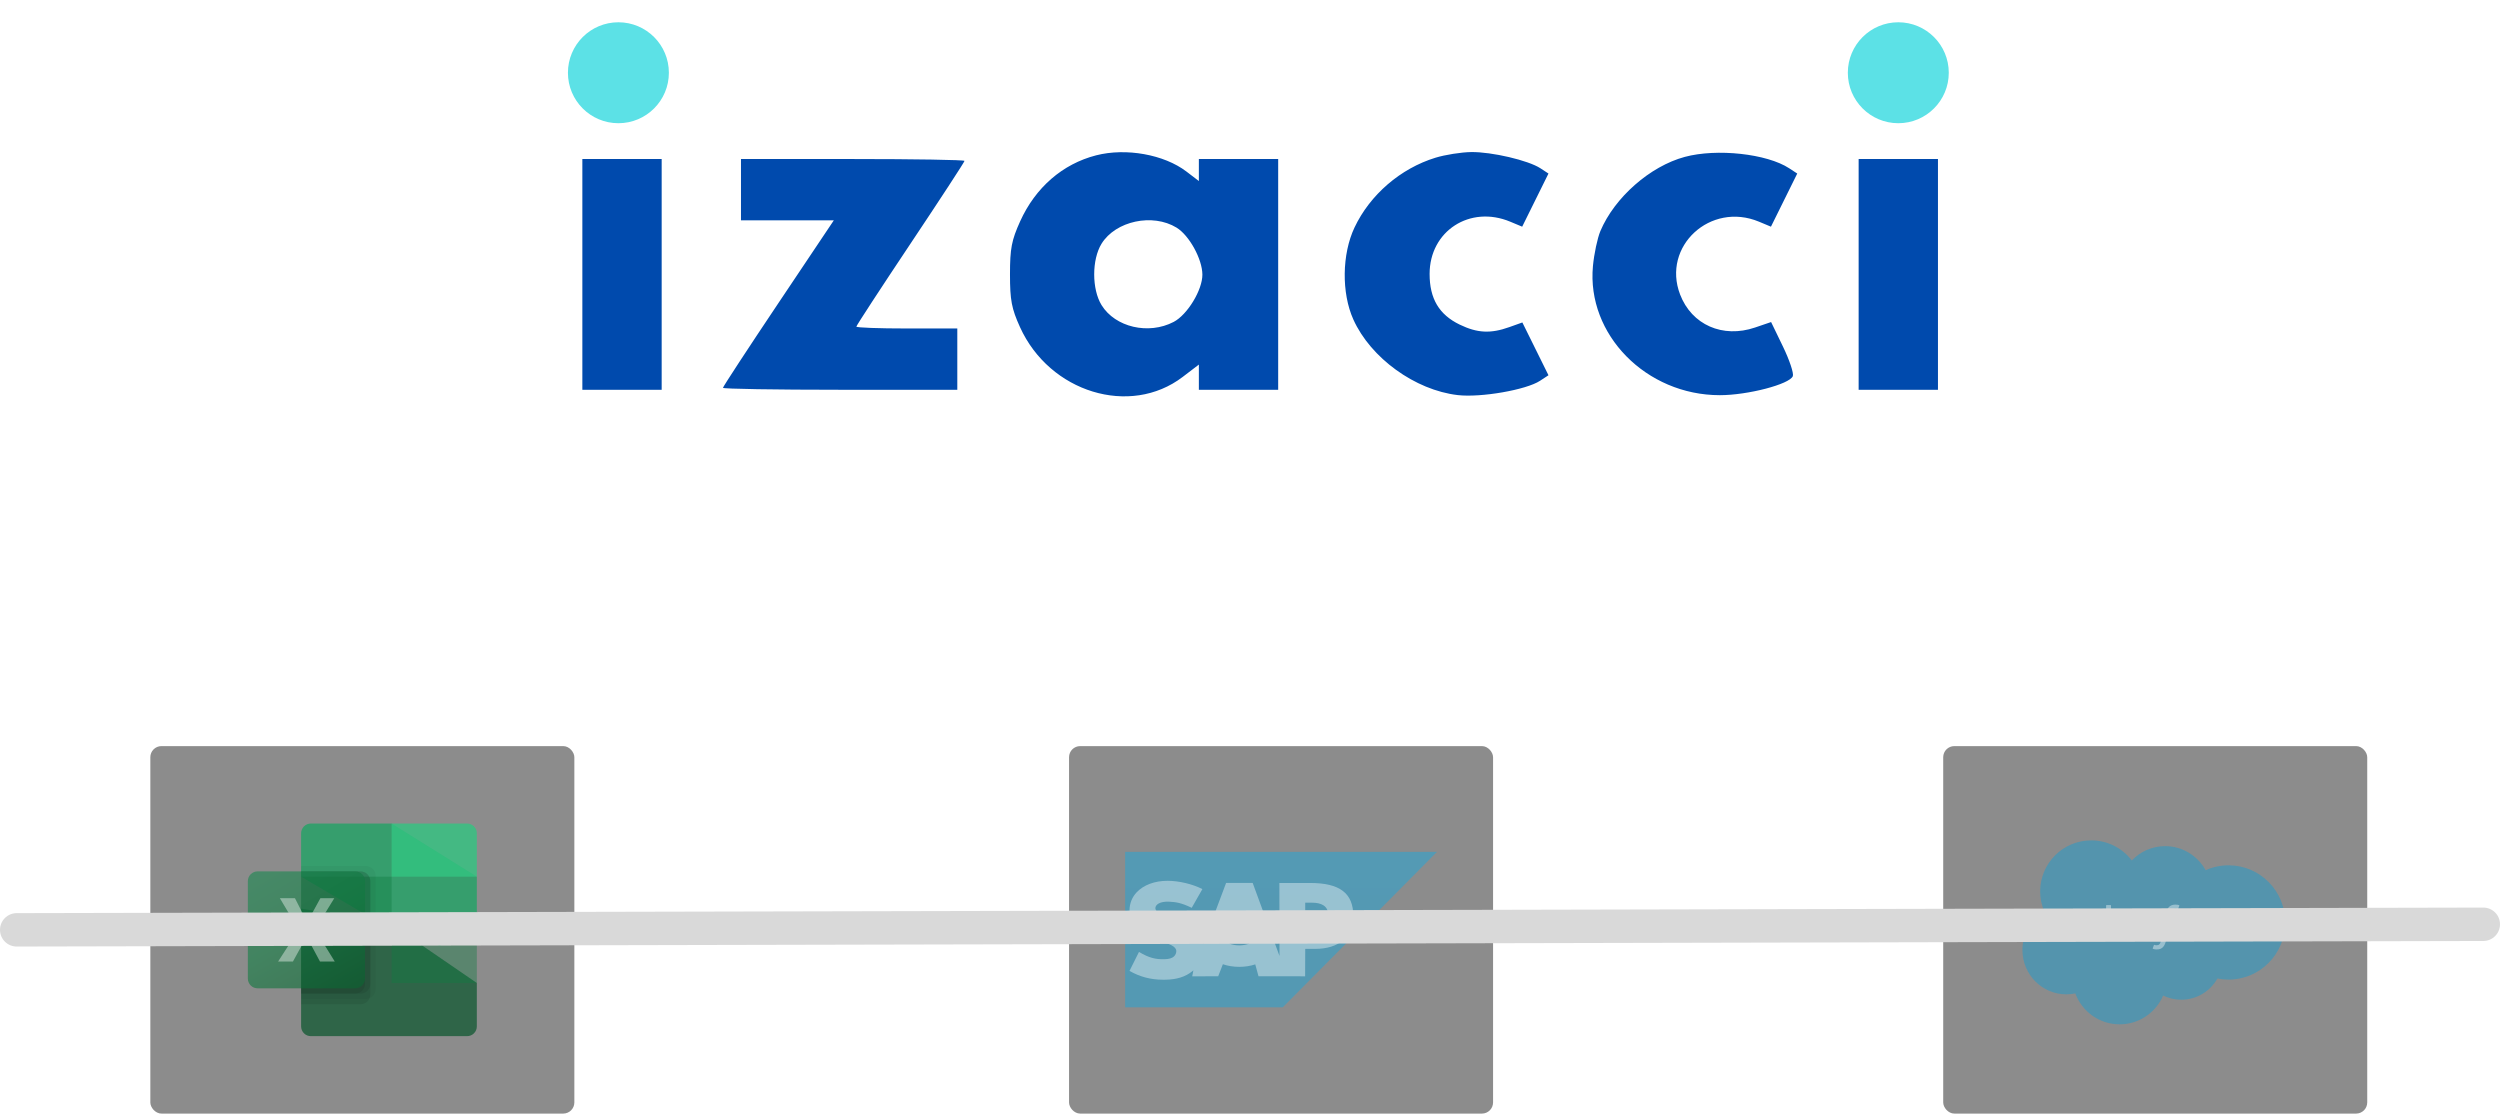
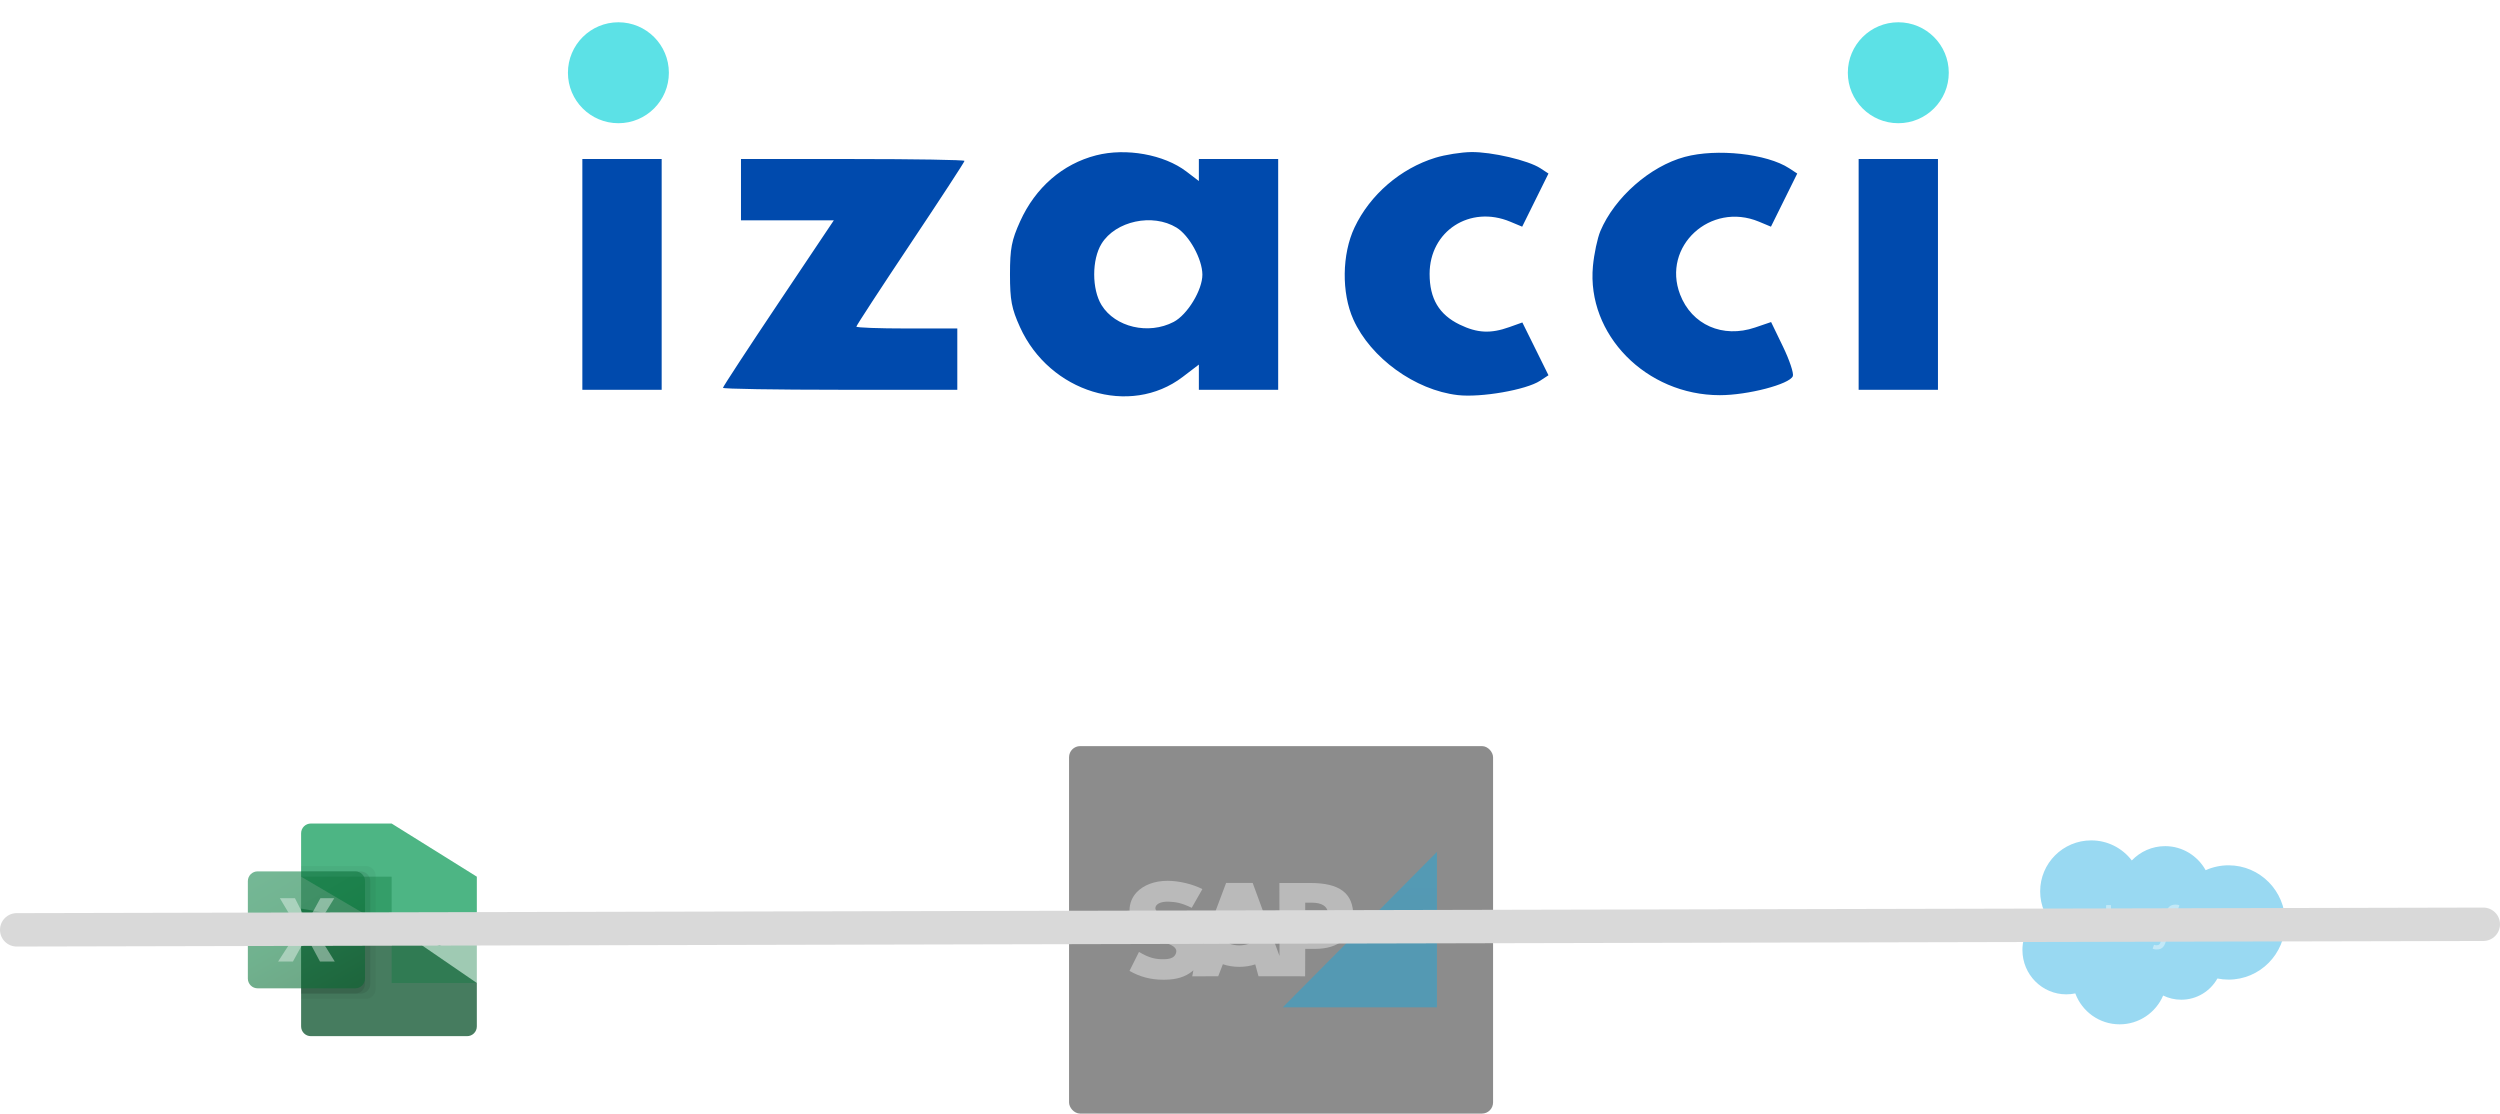
<svg xmlns="http://www.w3.org/2000/svg" width="449" height="200" viewBox="0 0 449 200" fill="none">
-   <rect x="27" y="134" width="76.154" height="66" rx="2" fill="#1A1A1A" fill-opacity="0.5" />
  <path d="M70.337 166.045L54.079 163.181V184.344C54.079 184.574 54.124 184.802 54.212 185.015C54.3 185.227 54.429 185.42 54.592 185.583C54.755 185.745 54.948 185.874 55.16 185.962C55.373 186.049 55.601 186.094 55.831 186.094H83.884C84.115 186.095 84.343 186.05 84.556 185.963C84.769 185.875 84.962 185.746 85.125 185.584C85.288 185.421 85.418 185.228 85.506 185.015C85.594 184.803 85.64 184.575 85.639 184.344V176.547L70.337 166.045Z" fill="#185C37" fill-opacity="0.8" />
  <path d="M70.337 147.906H55.831C55.601 147.906 55.373 147.951 55.16 148.038C54.948 148.126 54.755 148.255 54.592 148.417C54.429 148.58 54.3 148.773 54.212 148.985C54.124 149.198 54.079 149.426 54.079 149.656V157.453L70.337 167L78.945 169.864L85.639 167V157.453L70.337 147.906Z" fill="#21A366" fill-opacity="0.8" />
  <path d="M54.079 157.453H70.337V167H54.079V157.453Z" fill="#107C41" fill-opacity="0.4" />
  <path opacity="0.1" d="M65.714 155.544H54.079V179.411H65.714C66.178 179.409 66.622 179.224 66.95 178.896C67.278 178.569 67.465 178.125 67.468 177.662V157.293C67.465 156.83 67.278 156.386 66.95 156.059C66.622 155.731 66.178 155.546 65.714 155.544Z" fill="black" fill-opacity="0.4" />
-   <path opacity="0.2" d="M64.758 156.499H54.079V180.366H64.758C65.222 180.363 65.666 180.179 65.994 179.851C66.322 179.524 66.508 179.08 66.512 178.616V158.248C66.508 157.784 66.322 157.341 65.994 157.013C65.666 156.686 65.222 156.501 64.758 156.499Z" fill="black" fill-opacity="0.4" />
  <path opacity="0.2" d="M64.758 156.499H54.079V178.456H64.758C65.222 178.454 65.666 178.269 65.994 177.942C66.322 177.614 66.508 177.171 66.512 176.707V158.248C66.508 157.784 66.322 157.341 65.994 157.013C65.666 156.686 65.222 156.501 64.758 156.499Z" fill="black" fill-opacity="0.4" />
  <path opacity="0.2" d="M63.802 156.499H54.079V178.456H63.802C64.266 178.454 64.71 178.269 65.038 177.942C65.366 177.614 65.552 177.171 65.556 176.707V158.248C65.552 157.784 65.366 157.341 65.038 157.013C64.71 156.686 64.266 156.501 63.802 156.499Z" fill="black" fill-opacity="0.4" />
  <path d="M46.268 156.499H63.802C64.266 156.498 64.712 156.682 65.041 157.01C65.37 157.338 65.555 157.783 65.556 158.248V175.752C65.555 176.217 65.37 176.662 65.041 176.99C64.712 177.318 64.266 177.502 63.802 177.502H46.268C46.038 177.502 45.81 177.458 45.597 177.37C45.384 177.283 45.191 177.154 45.028 176.991C44.865 176.829 44.736 176.636 44.648 176.423C44.559 176.21 44.514 175.983 44.514 175.752V158.248C44.514 158.018 44.559 157.79 44.648 157.577C44.736 157.365 44.865 157.171 45.028 157.009C45.191 156.846 45.384 156.718 45.597 156.63C45.81 156.542 46.038 156.498 46.268 156.499Z" fill="url(#paint0_linear_6_213)" fill-opacity="0.6" />
  <path d="M49.949 172.688L53.637 166.984L50.259 161.312H52.971L54.815 164.944C54.985 165.287 55.108 165.543 55.164 165.713H55.189C55.31 165.438 55.437 165.171 55.571 164.911L57.542 161.317H60.039L56.574 166.957L60.127 172.693H57.47L55.34 168.711C55.242 168.54 55.158 168.36 55.089 168.175H55.054C54.992 168.356 54.909 168.529 54.807 168.691L52.614 172.688H49.949Z" fill="white" fill-opacity="0.4" />
-   <path d="M83.886 147.906H70.337V157.453H85.639V149.656C85.64 149.425 85.594 149.197 85.506 148.985C85.418 148.772 85.289 148.579 85.126 148.417C84.963 148.254 84.77 148.125 84.557 148.038C84.344 147.95 84.116 147.905 83.886 147.906Z" fill="#33C481" fill-opacity="0.8" />
  <path d="M70.337 167H85.639V176.547H70.337V167Z" fill="#107C41" fill-opacity="0.4" />
  <rect x="192" y="134" width="76.154" height="66" rx="2" fill="#1A1A1A" fill-opacity="0.5" />
  <g clip-path="url(#clip0_6_213)">
-     <path d="M202.077 180.921H230.379L258.077 153H202.077V180.921Z" fill="url(#paint1_linear_6_213)" fill-opacity="0.4" />
+     <path d="M202.077 180.921H230.379L258.077 153V180.921Z" fill="url(#paint1_linear_6_213)" fill-opacity="0.4" />
    <path d="M235.31 158.584H229.779L229.798 171.695L224.982 158.579H220.207L216.096 169.532C215.659 166.745 212.8 165.784 210.55 165.063C209.065 164.582 207.488 163.875 207.504 163.093C207.516 162.452 208.348 161.857 209.999 161.945C211.107 162.006 212.086 162.096 214.033 163.044L215.948 159.681C214.172 158.77 211.717 158.195 209.704 158.193H209.692C207.345 158.193 205.39 158.959 204.179 160.222C203.334 161.103 202.878 162.223 202.86 163.462C202.829 165.167 203.449 166.376 204.752 167.342C205.853 168.155 207.26 168.682 208.501 169.07C210.031 169.547 211.28 169.963 211.265 170.848C211.253 171.17 211.132 171.472 210.902 171.715C210.52 172.112 209.935 172.261 209.126 172.277C207.564 172.311 206.407 172.063 204.562 170.965L202.859 174.371C204.701 175.427 206.657 175.957 208.88 175.957L209.379 175.953C211.314 175.918 212.883 175.45 214.131 174.439C214.202 174.381 214.266 174.323 214.333 174.264L214.123 175.351L218.79 175.336L219.627 173.176C220.507 173.479 221.508 173.646 222.571 173.646C223.606 173.646 224.58 173.487 225.444 173.202L226.027 175.336L234.4 175.344L234.42 170.419H236.202C240.508 170.419 243.054 168.21 243.054 164.506C243.052 160.381 240.577 158.584 235.31 158.584V158.584ZM222.571 169.791C221.927 169.791 221.324 169.678 220.805 169.48L222.551 163.923H222.585L224.302 169.495C223.785 169.681 223.196 169.791 222.57 169.791H222.571ZM235.634 166.599H234.419V162.121H235.635C237.254 162.121 238.547 162.665 238.547 164.331C238.545 166.056 237.254 166.599 235.635 166.599" fill="white" fill-opacity="0.4" />
  </g>
-   <rect x="349" y="134" width="76.154" height="66" rx="2" fill="#1A1A1A" fill-opacity="0.5" />
  <path d="M382.87 154.536C384.393 152.951 386.51 151.967 388.857 151.967C391.973 151.967 394.691 153.705 396.138 156.285C397.433 155.707 398.835 155.408 400.253 155.409C405.873 155.409 410.428 160.006 410.428 165.672C410.428 171.341 405.873 175.939 400.253 175.939C399.568 175.939 398.898 175.87 398.247 175.74C396.973 178.014 394.542 179.549 391.755 179.549C390.587 179.549 389.485 179.281 388.501 178.799C387.207 181.838 384.198 183.97 380.688 183.97C377.032 183.97 373.92 181.658 372.725 178.416C372.205 178.527 371.661 178.584 371.106 178.584C366.753 178.584 363.228 175.02 363.228 170.625C363.228 167.678 364.813 165.105 367.167 163.731C366.667 162.583 366.41 161.343 366.413 160.09C366.413 155.034 370.516 150.934 375.581 150.934C378.552 150.93 381.197 152.346 382.87 154.536Z" fill="#00A1E0" fill-opacity="0.4" />
  <path d="M370.065 168.064C370.034 168.141 370.076 168.156 370.084 168.171C370.172 168.236 370.264 168.282 370.352 168.336C370.834 168.592 371.286 168.665 371.764 168.665C372.733 168.665 373.334 168.148 373.334 167.321V167.306C373.334 166.54 372.656 166.261 372.017 166.062L371.933 166.035C371.454 165.878 371.037 165.744 371.037 165.43V165.415C371.037 165.143 371.278 164.944 371.653 164.944C372.071 164.944 372.564 165.082 372.882 165.258C372.882 165.258 372.974 165.319 373.009 165.227C373.028 165.178 373.188 164.745 373.204 164.699C373.223 164.649 373.188 164.611 373.158 164.592C372.794 164.37 372.293 164.221 371.772 164.221H371.676C370.792 164.221 370.172 164.757 370.172 165.522V165.538C370.172 166.345 370.853 166.609 371.493 166.793L371.596 166.824C372.063 166.965 372.465 167.092 372.465 167.417V167.432C372.465 167.731 372.205 167.957 371.784 167.957C371.619 167.957 371.098 167.953 370.536 167.597C370.467 167.559 370.428 167.528 370.375 167.498C370.348 167.478 370.279 167.452 370.248 167.54L370.065 168.064ZM384.24 168.064C384.21 168.141 384.252 168.156 384.259 168.171C384.347 168.236 384.439 168.282 384.527 168.336C385.01 168.592 385.461 168.665 385.94 168.665C386.908 168.665 387.509 168.148 387.509 167.321V167.306C387.509 166.54 386.832 166.261 386.193 166.062L386.108 166.035C385.63 165.878 385.213 165.744 385.213 165.43V165.415C385.213 165.143 385.454 164.944 385.829 164.944C386.246 164.944 386.74 165.082 387.058 165.258C387.058 165.258 387.15 165.319 387.184 165.227C387.203 165.178 387.364 164.745 387.379 164.699C387.398 164.649 387.364 164.611 387.333 164.592C386.97 164.37 386.468 164.221 385.948 164.221H385.852C384.968 164.221 384.347 164.757 384.347 165.522V165.538C384.347 166.345 385.029 166.609 385.668 166.793L385.772 166.824C386.239 166.965 386.641 167.092 386.641 167.417V167.432C386.641 167.731 386.38 167.957 385.959 167.957C385.794 167.957 385.274 167.953 384.711 167.597C384.642 167.559 384.604 167.528 384.55 167.498C384.531 167.486 384.451 167.455 384.424 167.54L384.24 168.064ZM393.914 166.441C393.914 166.908 393.826 167.279 393.654 167.54C393.485 167.796 393.225 167.922 392.869 167.922C392.509 167.922 392.253 167.796 392.084 167.54C391.916 167.279 391.828 166.908 391.828 166.441C391.828 165.974 391.912 165.606 392.084 165.346C392.253 165.09 392.509 164.967 392.869 164.967C393.229 164.967 393.485 165.09 393.657 165.346C393.826 165.603 393.914 165.97 393.914 166.441ZM394.722 165.572C394.641 165.304 394.519 165.067 394.354 164.871C394.186 164.669 393.974 164.508 393.734 164.401C393.489 164.286 393.194 164.228 392.869 164.228C392.54 164.228 392.249 164.286 392.004 164.401C391.755 164.515 391.548 164.676 391.384 164.871C391.219 165.07 391.096 165.304 391.016 165.572C390.936 165.84 390.897 166.131 390.897 166.441C390.897 166.751 390.936 167.042 391.016 167.31C391.096 167.578 391.219 167.815 391.384 168.01C391.548 168.21 391.759 168.366 392.004 168.478C392.253 168.589 392.543 168.646 392.869 168.646C393.198 168.646 393.489 168.589 393.734 168.478C393.979 168.366 394.19 168.206 394.354 168.01C394.519 167.815 394.641 167.578 394.722 167.31C394.802 167.042 394.84 166.751 394.84 166.441C394.84 166.131 394.802 165.836 394.722 165.572ZM401.36 167.796C401.333 167.716 401.256 167.746 401.256 167.746C401.138 167.792 401.015 167.834 400.881 167.854C400.747 167.873 400.598 167.884 400.437 167.884C400.047 167.884 399.737 167.769 399.511 167.54C399.289 167.31 399.162 166.939 399.162 166.433C399.162 165.974 399.273 165.629 399.472 165.369C399.668 165.109 399.97 164.975 400.368 164.975C400.701 164.975 400.958 165.013 401.222 165.097C401.222 165.097 401.287 165.124 401.318 165.04C401.386 164.845 401.44 164.703 401.517 164.489C401.54 164.427 401.486 164.401 401.467 164.393C401.363 164.351 401.115 164.286 400.927 164.259C400.751 164.232 400.548 164.217 400.322 164.217C399.982 164.217 399.679 164.274 399.423 164.389C399.166 164.504 398.944 164.661 398.772 164.86C398.595 165.065 398.461 165.303 398.378 165.56C398.289 165.828 398.247 166.119 398.247 166.429C398.247 167.099 398.427 167.643 398.787 168.037C399.143 168.435 399.683 168.638 400.383 168.638C400.797 168.638 401.222 168.554 401.528 168.435C401.528 168.435 401.586 168.409 401.563 168.34L401.36 167.796ZM402.776 165.989C402.814 165.729 402.887 165.511 402.998 165.342C403.167 165.086 403.419 164.944 403.779 164.944C404.139 164.944 404.376 165.086 404.545 165.342C404.66 165.511 404.705 165.737 404.725 165.989H402.776ZM405.494 165.419C405.425 165.159 405.257 164.898 405.142 164.78C404.966 164.588 404.793 164.458 404.621 164.385C404.373 164.28 404.106 164.227 403.836 164.228C403.496 164.228 403.186 164.286 402.933 164.404C402.68 164.523 402.47 164.684 402.301 164.887C402.137 165.086 402.01 165.327 401.93 165.595C401.85 165.863 401.811 166.158 401.811 166.468C401.811 166.782 401.853 167.076 401.934 167.341C402.018 167.609 402.152 167.842 402.332 168.037C402.512 168.232 402.742 168.386 403.021 168.493C403.297 168.6 403.63 168.654 404.013 168.654C404.801 168.65 405.218 168.474 405.391 168.382C405.421 168.366 405.448 168.336 405.414 168.252L405.234 167.75C405.207 167.677 405.13 167.704 405.13 167.704C404.935 167.777 404.656 167.907 404.009 167.907C403.584 167.907 403.27 167.781 403.075 167.586C402.872 167.386 402.772 167.092 402.757 166.674L405.494 166.678C405.494 166.678 405.567 166.678 405.574 166.606C405.578 166.567 405.67 166.035 405.494 165.419ZM380.864 165.989C380.902 165.729 380.975 165.511 381.086 165.342C381.254 165.086 381.507 164.944 381.867 164.944C382.227 164.944 382.464 165.086 382.632 165.342C382.743 165.511 382.793 165.737 382.812 165.989H380.864ZM383.586 165.419C383.517 165.159 383.348 164.898 383.237 164.78C383.061 164.588 382.889 164.458 382.717 164.385C382.468 164.28 382.201 164.227 381.932 164.228C381.591 164.228 381.281 164.286 381.028 164.404C380.776 164.523 380.565 164.684 380.397 164.887C380.232 165.086 380.106 165.327 380.026 165.595C379.945 165.863 379.907 166.158 379.907 166.468C379.907 166.782 379.949 167.076 380.029 167.341C380.114 167.609 380.248 167.842 380.427 168.037C380.607 168.232 380.837 168.386 381.117 168.493C381.392 168.6 381.725 168.654 382.108 168.654C382.897 168.65 383.314 168.474 383.486 168.382C383.517 168.366 383.544 168.336 383.509 168.252L383.329 167.75C383.302 167.677 383.226 167.704 383.226 167.704C383.031 167.777 382.751 167.907 382.104 167.907C381.679 167.907 381.365 167.781 381.17 167.586C380.967 167.386 380.868 167.092 380.852 166.674L383.589 166.678C383.589 166.678 383.662 166.678 383.67 166.606C383.67 166.567 383.762 166.035 383.586 165.419ZM374.949 167.781C374.842 167.697 374.827 167.674 374.792 167.62C374.739 167.536 374.712 167.417 374.712 167.264C374.712 167.023 374.792 166.851 374.957 166.736C374.953 166.736 375.191 166.529 375.749 166.537C376.14 166.54 376.492 166.602 376.492 166.602V167.846C376.492 167.846 376.144 167.919 375.753 167.945C375.194 167.976 374.949 167.781 374.949 167.781ZM376.04 165.859C375.929 165.851 375.784 165.848 375.612 165.848C375.378 165.848 375.152 165.878 374.938 165.936C374.724 165.993 374.532 166.081 374.368 166.2C374.203 166.318 374.069 166.472 373.969 166.651C373.874 166.831 373.824 167.046 373.824 167.283C373.824 167.524 373.866 167.735 373.95 167.907C374.034 168.079 374.153 168.225 374.306 168.336C374.459 168.447 374.647 168.527 374.865 168.577C375.08 168.627 375.325 168.65 375.589 168.65C375.868 168.65 376.148 168.627 376.419 168.581C376.687 168.535 377.017 168.47 377.108 168.447C377.2 168.424 377.3 168.397 377.3 168.397C377.369 168.382 377.361 168.309 377.361 168.309V165.805C377.361 165.258 377.216 164.848 376.925 164.6C376.638 164.347 376.217 164.221 375.669 164.221C375.462 164.221 375.133 164.247 374.938 164.29C374.938 164.29 374.341 164.404 374.096 164.596C374.096 164.596 374.042 164.63 374.073 164.703L374.268 165.224C374.291 165.293 374.356 165.27 374.356 165.27C374.356 165.27 374.375 165.262 374.402 165.247C374.93 164.959 375.593 164.967 375.593 164.967C375.887 164.967 376.117 165.025 376.27 165.143C376.419 165.258 376.496 165.43 376.496 165.794V165.909C376.255 165.878 376.04 165.859 376.04 165.859ZM398.106 164.45C398.113 164.432 398.113 164.411 398.105 164.392C398.097 164.373 398.082 164.358 398.064 164.351C398.018 164.332 397.784 164.282 397.604 164.27C397.26 164.251 397.068 164.309 396.9 164.385C396.731 164.462 396.544 164.584 396.437 164.726V164.393C396.437 164.347 396.402 164.309 396.356 164.309H395.656C395.61 164.309 395.575 164.347 395.575 164.393V168.474C395.575 168.52 395.614 168.558 395.66 168.558H396.379C396.425 168.558 396.463 168.52 396.463 168.474V166.433C396.463 166.161 396.494 165.886 396.555 165.714C396.613 165.545 396.697 165.407 396.797 165.312C396.896 165.216 397.011 165.147 397.133 165.109C397.26 165.07 397.401 165.055 397.501 165.055C397.643 165.055 397.803 165.093 397.803 165.093C397.857 165.101 397.884 165.067 397.903 165.021C397.945 164.898 398.079 164.523 398.106 164.45Z" fill="white" fill-opacity="0.4" />
  <path d="M391.357 162.559C391.269 162.532 391.188 162.513 391.085 162.494C390.982 162.475 390.855 162.467 390.714 162.467C390.22 162.467 389.829 162.609 389.554 162.885C389.282 163.16 389.098 163.577 389.002 164.125L388.968 164.309H388.348C388.348 164.309 388.271 164.305 388.256 164.389L388.153 164.959C388.145 165.013 388.168 165.047 388.241 165.047H388.845L388.233 168.47C388.187 168.745 388.13 168.971 388.068 169.144C388.007 169.312 387.95 169.438 387.877 169.534C387.808 169.622 387.743 169.687 387.628 169.725C387.532 169.756 387.425 169.771 387.307 169.771C387.241 169.771 387.153 169.76 387.088 169.748C387.023 169.737 386.989 169.722 386.939 169.702C386.939 169.702 386.87 169.676 386.84 169.745C386.817 169.802 386.656 170.246 386.637 170.3C386.618 170.353 386.644 170.395 386.679 170.411C386.759 170.437 386.82 170.457 386.928 170.483C387.081 170.518 387.207 170.522 387.33 170.522C387.582 170.522 387.812 170.487 387.999 170.418C388.191 170.349 388.355 170.227 388.505 170.066C388.666 169.89 388.765 169.706 388.861 169.454C388.956 169.205 389.037 168.895 389.102 168.535L389.718 165.047H390.618C390.618 165.047 390.694 165.051 390.71 164.967L390.813 164.397C390.821 164.343 390.798 164.309 390.725 164.309H389.848C389.852 164.289 389.894 163.979 389.994 163.692C390.036 163.57 390.116 163.47 390.185 163.401C390.254 163.332 390.331 163.287 390.415 163.26C390.503 163.233 390.599 163.218 390.71 163.218C390.79 163.218 390.874 163.225 390.936 163.241C391.02 163.26 391.054 163.267 391.077 163.275C391.165 163.302 391.181 163.275 391.196 163.233L391.406 162.659C391.429 162.594 391.376 162.567 391.357 162.559ZM379.137 168.474C379.137 168.52 379.103 168.558 379.057 168.558H378.33C378.284 168.558 378.253 168.52 378.253 168.474V162.636C378.253 162.59 378.284 162.552 378.33 162.552H379.057C379.103 162.552 379.137 162.59 379.137 162.636V168.474Z" fill="white" fill-opacity="0.4" />
  <path d="M3 167L446 166" stroke="#D9D9D9" stroke-width="6" stroke-linecap="round" />
  <g filter="url(#filter0_d_6_213)">
    <path fill-rule="evenodd" clip-rule="evenodd" d="M196.862 23.898C190.839 25.447 185.969 29.675 183.222 35.742C181.677 39.155 181.394 40.628 181.394 45.282C181.394 49.911 181.68 51.415 183.189 54.747C188.5 66.476 202.968 70.904 212.416 63.692L215.316 61.478V63.741V66.003H222.439H229.561V45.282V24.561H222.439H215.316V26.537V28.513L213.079 26.806C209.064 23.744 202.229 22.519 196.862 23.898ZM257.809 24.326C251.527 26.255 246.052 30.977 243.269 36.864C241.006 41.653 240.918 48.612 243.06 53.376C246.166 60.288 254.152 66.072 261.815 66.959C265.957 67.438 274.095 66.024 276.586 64.392L278.106 63.395L275.761 58.655L273.415 53.914L271.075 54.749C267.717 55.95 265.323 55.83 262.166 54.301C258.456 52.505 256.757 49.646 256.757 45.194C256.757 37.489 264.009 32.794 271.243 35.817L273.384 36.712L275.745 31.94L278.106 27.169L276.659 26.222C274.483 24.799 267.916 23.261 264.23 23.312C262.435 23.336 259.545 23.793 257.809 24.326ZM302.59 24.176C296.351 25.855 289.971 31.465 287.424 37.512C286.899 38.758 286.3 41.579 286.092 43.78C284.938 56.071 295.652 66.974 308.883 66.974C313.902 66.974 321.435 65.006 321.994 63.549C322.187 63.047 321.387 60.657 320.217 58.238L318.09 53.84L315.215 54.82C309.406 56.8 303.825 54.34 301.74 48.882C298.44 40.24 307.198 32.171 315.922 35.817L318.063 36.712L320.424 31.94L322.785 27.169L321.338 26.222C317.342 23.608 308.348 22.626 302.59 24.176ZM104.59 45.282V66.003H111.713H118.836V45.282V24.561H111.713H104.59V45.282ZM133.081 30.065V35.569H141.418H149.757L139.8 50.437C134.324 58.614 129.843 65.461 129.843 65.654C129.843 65.845 139.313 66.003 150.888 66.003H171.932V60.499V54.995H162.867C157.881 54.995 153.802 54.845 153.802 54.661C153.802 54.477 158.172 47.78 163.514 39.778C168.856 31.777 173.227 25.079 173.227 24.896C173.227 24.712 164.194 24.561 153.154 24.561H133.081V30.065ZM333.812 45.282V66.003H340.935H348.058V45.282V24.561H340.935H333.812V45.282ZM211.307 36.88C213.585 38.27 215.925 42.516 215.949 45.307C215.973 48.053 213.267 52.52 210.794 53.814C206.289 56.172 200.301 54.78 197.843 50.803C196.08 47.949 196.077 42.62 197.837 39.772C200.365 35.682 207.004 34.257 211.307 36.88Z" fill="#004AAD" />
    <circle cx="111.065" cy="9.065" r="9.065" fill="#5CE1E6" />
    <circle cx="340.935" cy="9.065" r="9.065" fill="#5CE1E6" />
  </g>
  <defs>
    <filter id="filter0_d_6_213" x="98" y="0" width="256" height="75.185" filterUnits="userSpaceOnUse" color-interpolation-filters="sRGB">
      <feFlood flood-opacity="0" result="BackgroundImageFix" />
      <feColorMatrix in="SourceAlpha" type="matrix" values="0 0 0 0 0 0 0 0 0 0 0 0 0 0 0 0 0 0 127 0" result="hardAlpha" />
      <feOffset dy="4" />
      <feGaussianBlur stdDeviation="2" />
      <feComposite in2="hardAlpha" operator="out" />
      <feColorMatrix type="matrix" values="0 0 0 0 0 0 0 0 0 0 0 0 0 0 0 0 0 0 0.25 0" />
      <feBlend mode="normal" in2="BackgroundImageFix" result="effect1_dropShadow_6_213" />
      <feBlend mode="normal" in="SourceGraphic" in2="effect1_dropShadow_6_213" result="shape" />
    </filter>
    <linearGradient id="paint0_linear_6_213" x1="48.178" y1="155.124" x2="61.893" y2="178.876" gradientUnits="userSpaceOnUse">
      <stop stop-color="#18884F" />
      <stop offset="0.5" stop-color="#117E43" />
      <stop offset="1" stop-color="#0B6631" />
    </linearGradient>
    <linearGradient id="paint1_linear_6_213" x1="3002.08" y1="153" x2="3002.08" y2="2945.13" gradientUnits="userSpaceOnUse">
      <stop stop-color="#00AEEF" />
      <stop offset="0.212" stop-color="#0097DC" />
      <stop offset="0.519" stop-color="#007CC5" />
      <stop offset="0.792" stop-color="#006CB8" />
      <stop offset="1" stop-color="#0066B3" />
    </linearGradient>
    <clipPath id="clip0_6_213">
      <rect width="56" height="28" fill="white" transform="translate(202.077 153)" />
    </clipPath>
  </defs>
</svg>